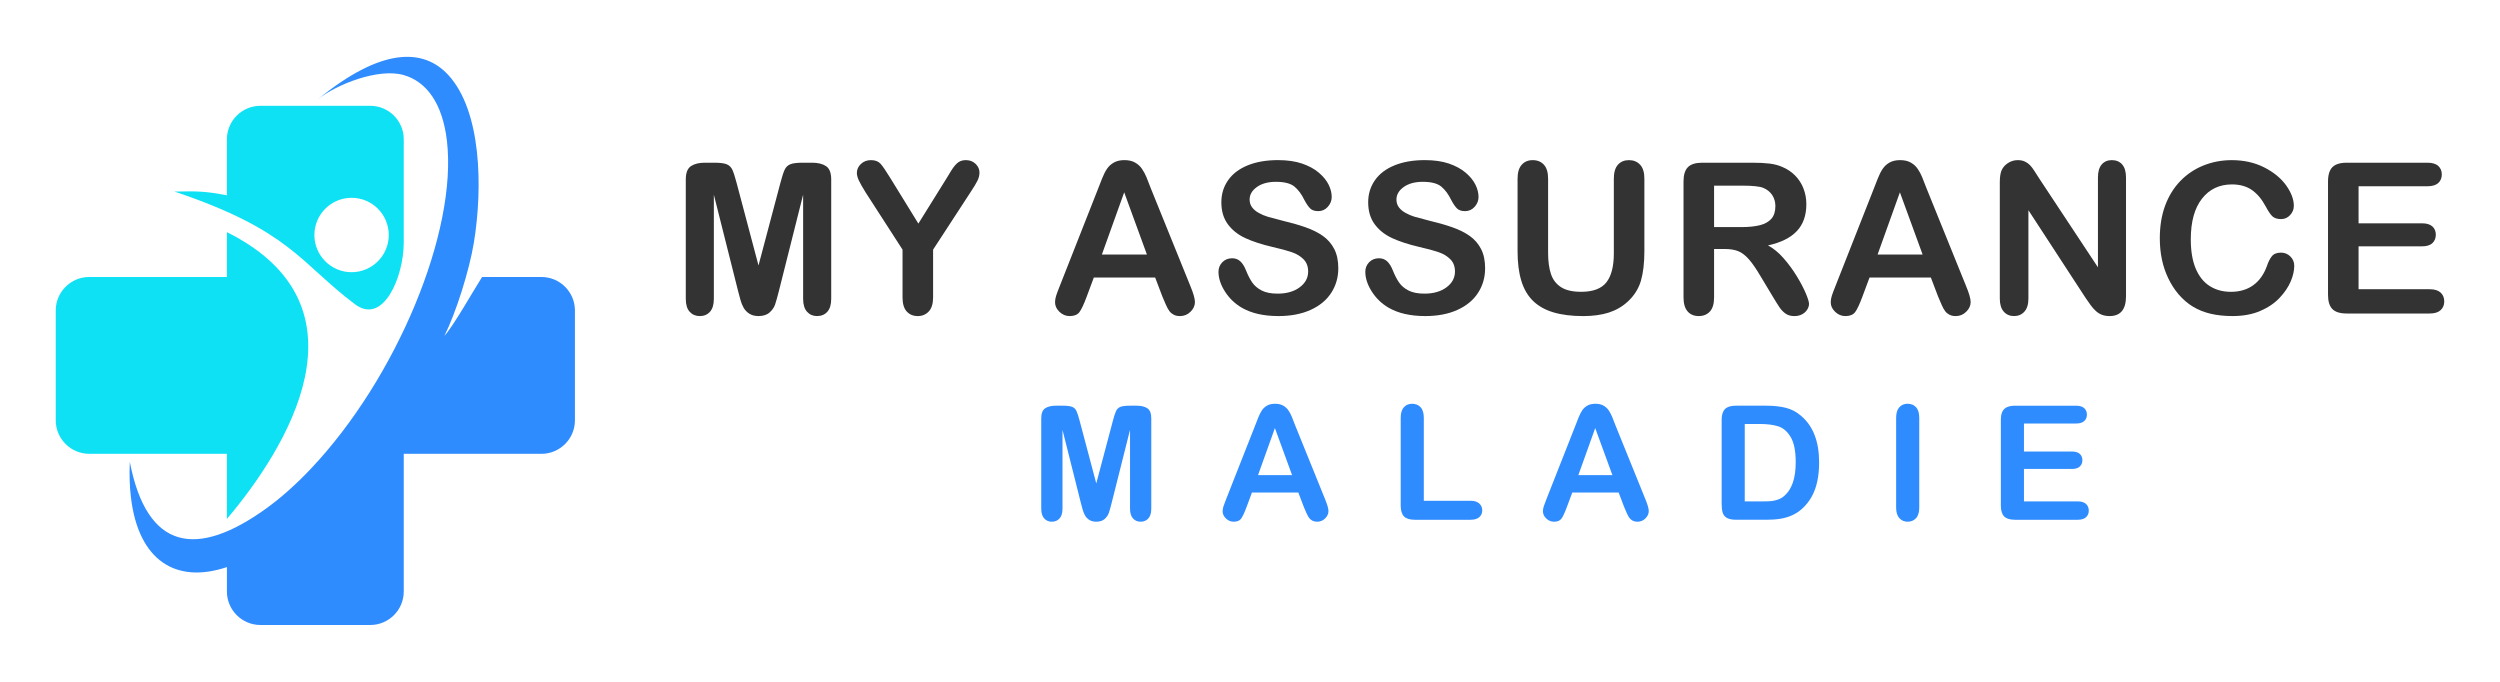
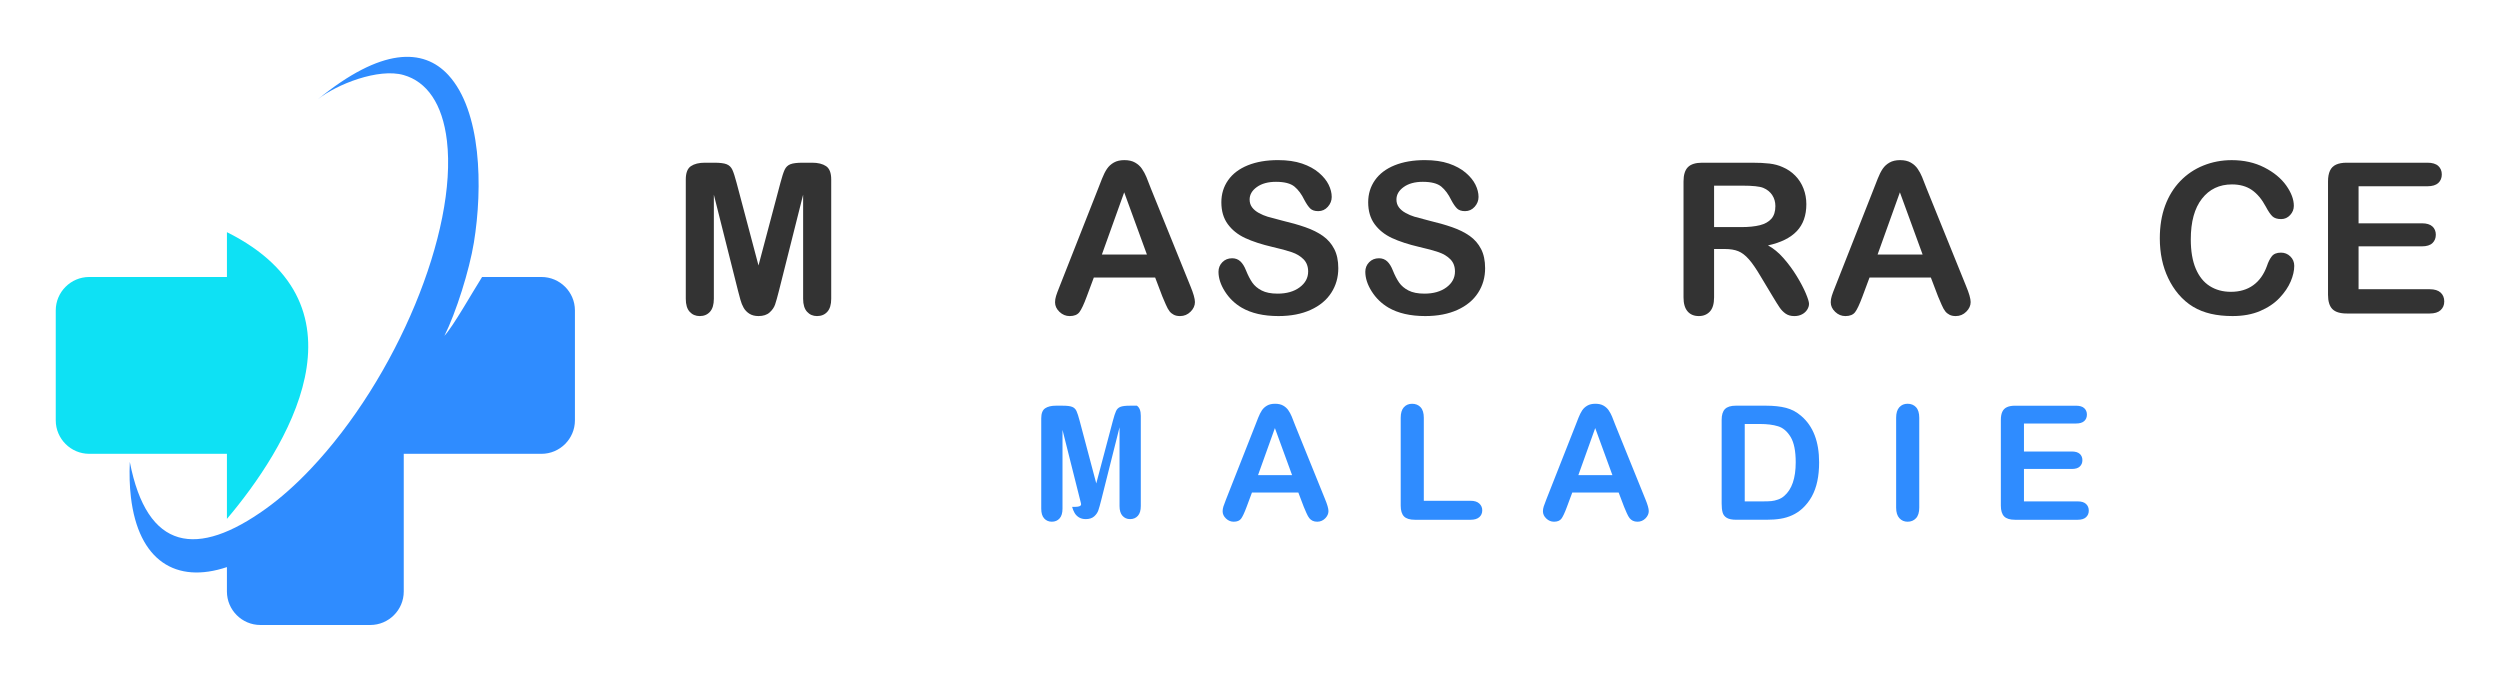
<svg xmlns="http://www.w3.org/2000/svg" version="1.1" id="Calque_1" x="0px" y="0px" width="220px" height="60px" viewBox="0 0 220 60" enable-background="new 0 0 220 60" xml:space="preserve">
  <g>
    <g>
      <g>
        <path fill="#333333" d="M64.946,25.588l-2.127-8.455v9.161c0,0.507-0.113,0.887-0.339,1.14c-0.226,0.254-0.526,0.381-0.9,0.381     c-0.362,0-0.657-0.125-0.887-0.377c-0.229-0.249-0.344-0.631-0.344-1.144v-10.5c0-0.579,0.15-0.97,0.452-1.173     c0.302-0.202,0.709-0.303,1.222-0.303h0.833c0.501,0,0.864,0.045,1.09,0.136c0.227,0.091,0.394,0.253,0.503,0.488     c0.108,0.236,0.232,0.619,0.371,1.149l1.928,7.27l1.928-7.27c0.139-0.53,0.262-0.913,0.371-1.149     c0.108-0.235,0.276-0.397,0.502-0.488c0.226-0.091,0.59-0.136,1.09-0.136h0.833c0.513,0,0.92,0.101,1.222,0.303     c0.301,0.203,0.453,0.594,0.453,1.173v10.5c0,0.507-0.113,0.887-0.34,1.14c-0.226,0.254-0.529,0.381-0.91,0.381     c-0.356,0-0.648-0.127-0.878-0.381c-0.229-0.253-0.344-0.633-0.344-1.14v-9.161l-2.127,8.455     c-0.139,0.549-0.252,0.952-0.339,1.207c-0.087,0.257-0.249,0.492-0.484,0.702c-0.235,0.212-0.561,0.317-0.978,0.317     c-0.313,0-0.58-0.067-0.796-0.203c-0.217-0.136-0.386-0.311-0.507-0.521c-0.121-0.212-0.215-0.445-0.285-0.702     C65.089,26.132,65.018,25.865,64.946,25.588z" />
-         <path fill="#333333" d="M79.423,26.176v-4.208l-3.241-5.024c-0.284-0.454-0.484-0.806-0.602-1.06     c-0.117-0.253-0.176-0.474-0.176-0.661c0-0.307,0.119-0.572,0.357-0.796c0.239-0.224,0.532-0.335,0.883-0.335     c0.368,0,0.647,0.104,0.837,0.313c0.19,0.208,0.476,0.623,0.855,1.244l2.48,4.027l2.507-4.027     c0.152-0.247,0.278-0.456,0.38-0.625c0.102-0.168,0.216-0.326,0.34-0.475c0.125-0.147,0.261-0.261,0.413-0.339     c0.149-0.079,0.333-0.118,0.551-0.118c0.337,0,0.621,0.11,0.847,0.33c0.227,0.221,0.34,0.475,0.34,0.766     c0,0.235-0.059,0.471-0.174,0.705c-0.113,0.235-0.31,0.562-0.587,0.978l-3.321,5.098v4.208c0,0.549-0.128,0.959-0.38,1.231     c-0.254,0.271-0.577,0.407-0.969,0.407c-0.398,0-0.721-0.134-0.969-0.402S79.423,26.731,79.423,26.176z" />
        <path fill="#333333" d="M102.286,26.085l-0.633-1.665h-5.396l-0.634,1.702c-0.246,0.663-0.458,1.111-0.633,1.344     c-0.176,0.233-0.462,0.349-0.86,0.349c-0.337,0-0.637-0.124-0.896-0.371c-0.26-0.248-0.39-0.528-0.39-0.843     c0-0.18,0.03-0.367,0.091-0.561c0.06-0.193,0.16-0.461,0.299-0.806l3.395-8.618c0.097-0.246,0.213-0.543,0.348-0.89     c0.137-0.348,0.281-0.636,0.435-0.865c0.154-0.229,0.356-0.415,0.607-0.557s0.56-0.213,0.928-0.213     c0.374,0,0.687,0.071,0.937,0.213s0.453,0.324,0.605,0.548c0.154,0.224,0.284,0.463,0.391,0.719     c0.105,0.257,0.239,0.6,0.402,1.027l3.467,8.563c0.271,0.652,0.406,1.126,0.406,1.421c0,0.308-0.127,0.59-0.384,0.846     c-0.257,0.257-0.565,0.386-0.927,0.386c-0.213,0-0.394-0.037-0.544-0.113s-0.277-0.178-0.381-0.308     c-0.102-0.13-0.213-0.328-0.329-0.599C102.473,26.527,102.372,26.291,102.286,26.085z M96.965,22.401h3.964l-2-5.477     L96.965,22.401z" />
        <path fill="#333333" d="M117.77,23.605c0,0.803-0.206,1.524-0.62,2.163c-0.413,0.64-1.018,1.141-1.815,1.502     c-0.795,0.362-1.74,0.544-2.833,0.544c-1.309,0-2.389-0.248-3.239-0.742c-0.604-0.356-1.095-0.832-1.472-1.426     c-0.378-0.595-0.564-1.173-0.564-1.733c0-0.325,0.112-0.605,0.339-0.838c0.226-0.231,0.514-0.348,0.863-0.348     c0.284,0,0.524,0.09,0.721,0.271c0.195,0.181,0.363,0.45,0.502,0.806c0.169,0.422,0.352,0.775,0.548,1.059     c0.195,0.283,0.473,0.519,0.828,0.701c0.356,0.185,0.823,0.276,1.403,0.276c0.796,0,1.443-0.186,1.94-0.556     c0.499-0.372,0.747-0.835,0.747-1.391c0-0.44-0.135-0.797-0.402-1.072c-0.269-0.274-0.615-0.484-1.041-0.629     c-0.425-0.146-0.994-0.299-1.706-0.462c-0.953-0.223-1.752-0.484-2.394-0.782c-0.643-0.3-1.153-0.707-1.53-1.223     c-0.378-0.516-0.566-1.157-0.566-1.924c0-0.729,0.199-1.379,0.598-1.946s0.975-1.002,1.729-1.308     c0.755-0.305,1.642-0.457,2.661-0.457c0.816,0,1.52,0.102,2.114,0.303c0.594,0.203,1.088,0.472,1.48,0.806     c0.392,0.335,0.679,0.688,0.859,1.055c0.181,0.369,0.271,0.728,0.271,1.078c0,0.319-0.112,0.608-0.34,0.863     c-0.227,0.256-0.508,0.385-0.846,0.385c-0.308,0-0.542-0.076-0.702-0.23s-0.333-0.405-0.52-0.756     c-0.242-0.501-0.531-0.892-0.869-1.173c-0.339-0.279-0.881-0.421-1.63-0.421c-0.693,0-1.253,0.153-1.679,0.458     s-0.638,0.671-0.638,1.1c0,0.266,0.071,0.494,0.217,0.688c0.145,0.194,0.344,0.359,0.597,0.498     c0.254,0.139,0.511,0.247,0.771,0.326c0.259,0.078,0.687,0.193,1.285,0.344c0.747,0.176,1.425,0.368,2.032,0.58     c0.606,0.211,1.122,0.468,1.547,0.769c0.426,0.303,0.759,0.684,0.996,1.146C117.65,22.369,117.77,22.936,117.77,23.605z" />
        <path fill="#333333" d="M130.69,23.605c0,0.803-0.206,1.524-0.62,2.163c-0.413,0.64-1.018,1.141-1.814,1.502     c-0.796,0.362-1.741,0.544-2.833,0.544c-1.31,0-2.39-0.248-3.24-0.742c-0.604-0.356-1.095-0.832-1.472-1.426     c-0.377-0.595-0.564-1.173-0.564-1.733c0-0.325,0.112-0.605,0.339-0.838c0.226-0.231,0.514-0.348,0.863-0.348     c0.284,0,0.524,0.09,0.722,0.271c0.195,0.181,0.362,0.45,0.501,0.806c0.169,0.422,0.352,0.775,0.548,1.059     c0.195,0.283,0.473,0.519,0.828,0.701c0.356,0.185,0.823,0.276,1.403,0.276c0.796,0,1.443-0.186,1.941-0.556     c0.498-0.372,0.746-0.835,0.746-1.391c0-0.44-0.134-0.797-0.402-1.072c-0.269-0.274-0.615-0.484-1.041-0.629     c-0.425-0.146-0.994-0.299-1.706-0.462c-0.953-0.223-1.751-0.484-2.394-0.782c-0.643-0.3-1.153-0.707-1.53-1.223     s-0.565-1.157-0.565-1.924c0-0.729,0.198-1.379,0.597-1.946c0.399-0.567,0.975-1.002,1.729-1.308     c0.755-0.305,1.642-0.457,2.662-0.457c0.815,0,1.519,0.102,2.113,0.303c0.595,0.203,1.088,0.472,1.48,0.806     c0.392,0.335,0.679,0.688,0.859,1.055c0.181,0.369,0.271,0.728,0.271,1.078c0,0.319-0.112,0.608-0.339,0.863     c-0.227,0.256-0.509,0.385-0.847,0.385c-0.308,0-0.541-0.076-0.701-0.23s-0.334-0.405-0.52-0.756     c-0.243-0.501-0.532-0.892-0.869-1.173c-0.34-0.279-0.882-0.421-1.631-0.421c-0.693,0-1.253,0.153-1.679,0.458     c-0.425,0.305-0.638,0.671-0.638,1.1c0,0.266,0.071,0.494,0.217,0.688c0.145,0.194,0.344,0.359,0.597,0.498     c0.254,0.139,0.511,0.247,0.771,0.326c0.259,0.078,0.688,0.193,1.285,0.344c0.747,0.176,1.425,0.368,2.032,0.58     c0.606,0.211,1.122,0.468,1.547,0.769c0.426,0.303,0.759,0.684,0.996,1.146C130.572,22.369,130.69,22.936,130.69,23.605z" />
-         <path fill="#333333" d="M133.546,22.104v-6.382c0-0.543,0.122-0.951,0.366-1.223s0.565-0.407,0.964-0.407     c0.417,0,0.747,0.136,0.991,0.407c0.245,0.271,0.366,0.68,0.366,1.223v6.525c0,0.742,0.084,1.362,0.25,1.86     c0.165,0.497,0.459,0.884,0.881,1.159c0.424,0.275,1.016,0.412,1.776,0.412c1.049,0,1.791-0.28,2.227-0.838     c0.433-0.559,0.65-1.404,0.65-2.539v-6.58c0-0.55,0.122-0.959,0.362-1.227c0.241-0.27,0.564-0.403,0.969-0.403     s0.731,0.134,0.982,0.403c0.251,0.268,0.375,0.677,0.375,1.227v6.382c0,1.037-0.102,1.903-0.303,2.597     c-0.202,0.694-0.584,1.304-1.146,1.828c-0.482,0.447-1.044,0.772-1.684,0.979c-0.64,0.204-1.388,0.308-2.245,0.308     c-1.019,0-1.896-0.11-2.633-0.33c-0.737-0.221-1.338-0.563-1.803-1.023s-0.805-1.054-1.022-1.774     C133.653,23.967,133.546,23.104,133.546,22.104z" />
        <path fill="#333333" d="M151.779,21.912h-0.94v4.264c0,0.562-0.124,0.975-0.371,1.241c-0.247,0.264-0.57,0.397-0.969,0.397     c-0.429,0-0.76-0.139-0.996-0.417c-0.235-0.276-0.353-0.684-0.353-1.222V15.965c0-0.579,0.13-0.998,0.389-1.258     c0.261-0.26,0.68-0.389,1.259-0.389h4.372c0.604,0,1.119,0.025,1.547,0.076c0.43,0.052,0.816,0.155,1.159,0.313     c0.416,0.176,0.785,0.425,1.105,0.751c0.319,0.327,0.562,0.705,0.728,1.138c0.166,0.43,0.249,0.888,0.249,1.37     c0,0.99-0.279,1.781-0.837,2.371c-0.559,0.592-1.405,1.011-2.539,1.259c0.477,0.254,0.933,0.628,1.367,1.123     c0.435,0.494,0.821,1.021,1.163,1.579c0.34,0.558,0.606,1.062,0.796,1.512c0.189,0.449,0.285,0.758,0.285,0.928     c0,0.175-0.056,0.348-0.167,0.521c-0.111,0.171-0.264,0.307-0.458,0.406c-0.192,0.101-0.416,0.15-0.669,0.15     c-0.302,0-0.555-0.071-0.761-0.212c-0.205-0.143-0.381-0.322-0.529-0.539c-0.148-0.218-0.349-0.537-0.602-0.96l-1.077-1.792     c-0.387-0.658-0.732-1.159-1.037-1.503s-0.613-0.579-0.928-0.705C152.651,21.977,152.257,21.912,151.779,21.912z M153.319,16.337     h-2.48v3.647h2.408c0.646,0,1.189-0.056,1.629-0.167c0.44-0.112,0.776-0.302,1.01-0.57c0.231-0.269,0.348-0.639,0.348-1.108     c0-0.369-0.094-0.693-0.28-0.975c-0.188-0.279-0.446-0.49-0.779-0.628C154.861,16.403,154.242,16.337,153.319,16.337z" />
        <path fill="#333333" d="M170.548,26.085l-0.634-1.665h-5.395l-0.634,1.702c-0.248,0.663-0.458,1.111-0.634,1.344     c-0.175,0.233-0.462,0.349-0.859,0.349c-0.339,0-0.637-0.124-0.896-0.371c-0.261-0.248-0.391-0.528-0.391-0.843     c0-0.18,0.03-0.367,0.091-0.561c0.06-0.193,0.16-0.461,0.3-0.806l3.394-8.618c0.096-0.246,0.213-0.543,0.348-0.89     c0.136-0.348,0.282-0.636,0.435-0.865c0.154-0.229,0.356-0.415,0.607-0.557c0.25-0.142,0.56-0.213,0.928-0.213     c0.374,0,0.686,0.071,0.937,0.213c0.25,0.142,0.452,0.324,0.606,0.548s0.284,0.463,0.39,0.719c0.104,0.257,0.239,0.6,0.403,1.027     l3.466,8.563c0.272,0.652,0.407,1.126,0.407,1.421c0,0.308-0.128,0.59-0.385,0.846c-0.256,0.257-0.566,0.386-0.928,0.386     c-0.211,0-0.392-0.037-0.543-0.113c-0.15-0.076-0.277-0.178-0.38-0.308c-0.104-0.13-0.213-0.328-0.33-0.599     C170.734,26.527,170.632,26.291,170.548,26.085z M165.227,22.401h3.964l-2-5.477L165.227,22.401z" />
-         <path fill="#333333" d="M179.449,15.703l5.17,7.82v-7.893c0-0.513,0.109-0.898,0.33-1.154s0.517-0.385,0.892-0.385     c0.386,0,0.69,0.129,0.914,0.385c0.223,0.256,0.334,0.642,0.334,1.154v10.437c0,1.164-0.481,1.747-1.447,1.747     c-0.241,0-0.459-0.035-0.652-0.104c-0.192-0.068-0.374-0.18-0.543-0.33s-0.326-0.328-0.47-0.529     c-0.146-0.202-0.29-0.41-0.436-0.62L178.5,18.5v7.774c0,0.508-0.118,0.891-0.353,1.151c-0.236,0.259-0.538,0.389-0.906,0.389     c-0.38,0-0.685-0.132-0.914-0.394c-0.229-0.263-0.344-0.645-0.344-1.146V16.038c0-0.435,0.048-0.776,0.145-1.023     c0.115-0.271,0.305-0.493,0.57-0.665s0.552-0.258,0.86-0.258c0.24,0,0.447,0.039,0.619,0.118     c0.173,0.078,0.323,0.184,0.453,0.315c0.13,0.134,0.263,0.306,0.397,0.518C179.164,15.254,179.306,15.474,179.449,15.703z" />
        <path fill="#333333" d="M201.894,23.396c0,0.423-0.104,0.88-0.313,1.373c-0.208,0.49-0.535,0.974-0.981,1.446     c-0.447,0.475-1.018,0.859-1.711,1.154c-0.694,0.297-1.503,0.444-2.426,0.444c-0.7,0-1.337-0.066-1.91-0.199     s-1.094-0.34-1.561-0.619c-0.469-0.282-0.898-0.652-1.29-1.11c-0.351-0.416-0.649-0.882-0.896-1.398     c-0.248-0.516-0.434-1.065-0.557-1.65c-0.124-0.586-0.186-1.208-0.186-1.865c0-1.069,0.155-2.024,0.466-2.87     c0.311-0.845,0.756-1.566,1.335-2.168c0.58-0.6,1.258-1.058,2.037-1.37c0.778-0.314,1.608-0.472,2.489-0.472     c1.074,0,2.03,0.215,2.869,0.643c0.838,0.428,1.48,0.958,1.928,1.588c0.447,0.632,0.67,1.228,0.67,1.788     c0,0.308-0.108,0.58-0.326,0.815c-0.217,0.234-0.479,0.353-0.787,0.353c-0.344,0-0.602-0.081-0.774-0.244     c-0.171-0.163-0.363-0.443-0.574-0.843c-0.35-0.657-0.762-1.148-1.235-1.476c-0.474-0.325-1.058-0.488-1.751-0.488     c-1.104,0-1.984,0.419-2.64,1.258c-0.654,0.839-0.981,2.03-0.981,3.575c0,1.033,0.145,1.892,0.435,2.576     c0.289,0.685,0.699,1.197,1.23,1.534c0.532,0.339,1.152,0.508,1.864,0.508c0.772,0,1.426-0.192,1.96-0.576     c0.534-0.382,0.938-0.945,1.209-1.688c0.114-0.349,0.256-0.634,0.426-0.854c0.169-0.221,0.439-0.33,0.814-0.33     c0.319,0,0.594,0.111,0.822,0.334C201.779,22.788,201.894,23.065,201.894,23.396z" />
        <path fill="#333333" d="M213.61,16.391h-6.056v3.26h5.577c0.41,0,0.715,0.091,0.918,0.275c0.202,0.185,0.303,0.427,0.303,0.729     s-0.099,0.548-0.298,0.737c-0.199,0.191-0.507,0.286-0.923,0.286h-5.577v3.774h6.264c0.424,0,0.74,0.099,0.955,0.294     c0.215,0.196,0.321,0.457,0.321,0.782c0,0.314-0.106,0.569-0.321,0.766s-0.531,0.294-0.955,0.294h-7.304     c-0.586,0-1.007-0.13-1.264-0.389c-0.256-0.26-0.385-0.68-0.385-1.258v-9.977c0-0.385,0.058-0.701,0.173-0.945     c0.113-0.244,0.294-0.422,0.539-0.534c0.243-0.111,0.556-0.167,0.937-0.167h7.096c0.429,0,0.747,0.095,0.956,0.285     c0.207,0.189,0.312,0.439,0.312,0.746c0,0.314-0.104,0.566-0.312,0.757C214.357,16.295,214.039,16.391,213.61,16.391z" />
      </g>
      <g>
-         <path fill="#2F8CFF" d="M95.108,44.225L93.5,37.83v6.93c0,0.383-0.085,0.67-0.257,0.861c-0.171,0.192-0.398,0.289-0.682,0.289     c-0.273,0-0.497-0.095-0.67-0.285c-0.175-0.189-0.262-0.478-0.262-0.865v-7.942c0-0.438,0.115-0.734,0.344-0.888     c0.228-0.152,0.536-0.229,0.925-0.229h0.629c0.379,0,0.654,0.034,0.826,0.104c0.17,0.067,0.297,0.191,0.38,0.369     c0.081,0.179,0.175,0.468,0.28,0.87l1.459,5.498l1.457-5.498c0.105-0.402,0.199-0.691,0.282-0.87     c0.081-0.178,0.208-0.302,0.38-0.369c0.171-0.069,0.445-0.104,0.824-0.104h0.631c0.388,0,0.694,0.077,0.923,0.229     c0.229,0.153,0.344,0.449,0.344,0.888v7.942c0,0.383-0.086,0.67-0.258,0.861c-0.17,0.192-0.399,0.289-0.688,0.289     c-0.271,0-0.491-0.097-0.664-0.289c-0.174-0.191-0.261-0.479-0.261-0.861v-6.93l-1.608,6.395     c-0.105,0.417-0.19,0.721-0.258,0.915c-0.065,0.193-0.188,0.371-0.365,0.53c-0.179,0.16-0.426,0.24-0.739,0.24     c-0.238,0-0.439-0.053-0.604-0.154c-0.164-0.104-0.292-0.233-0.383-0.394c-0.092-0.16-0.164-0.337-0.216-0.532     C95.218,44.637,95.164,44.436,95.108,44.225z" />
+         <path fill="#2F8CFF" d="M95.108,44.225L93.5,37.83v6.93c0,0.383-0.085,0.67-0.257,0.861c-0.171,0.192-0.398,0.289-0.682,0.289     c-0.273,0-0.497-0.095-0.67-0.285c-0.175-0.189-0.262-0.478-0.262-0.865v-7.942c0-0.438,0.115-0.734,0.344-0.888     c0.228-0.152,0.536-0.229,0.925-0.229h0.629c0.379,0,0.654,0.034,0.826,0.104c0.17,0.067,0.297,0.191,0.38,0.369     c0.081,0.179,0.175,0.468,0.28,0.87l1.459,5.498l1.457-5.498c0.105-0.402,0.199-0.691,0.282-0.87     c0.081-0.178,0.208-0.302,0.38-0.369c0.171-0.069,0.445-0.104,0.824-0.104h0.631c0.229,0.153,0.344,0.449,0.344,0.888v7.942c0,0.383-0.086,0.67-0.258,0.861c-0.17,0.192-0.399,0.289-0.688,0.289     c-0.271,0-0.491-0.097-0.664-0.289c-0.174-0.191-0.261-0.479-0.261-0.861v-6.93l-1.608,6.395     c-0.105,0.417-0.19,0.721-0.258,0.915c-0.065,0.193-0.188,0.371-0.365,0.53c-0.179,0.16-0.426,0.24-0.739,0.24     c-0.238,0-0.439-0.053-0.604-0.154c-0.164-0.104-0.292-0.233-0.383-0.394c-0.092-0.16-0.164-0.337-0.216-0.532     C95.218,44.637,95.164,44.436,95.108,44.225z" />
        <path fill="#2F8CFF" d="M114.732,44.602l-0.479-1.26h-4.081l-0.479,1.287c-0.188,0.503-0.348,0.841-0.479,1.018     c-0.132,0.175-0.348,0.264-0.649,0.264c-0.257,0-0.482-0.094-0.679-0.281s-0.295-0.398-0.295-0.638     c0-0.137,0.023-0.277,0.069-0.424c0.045-0.146,0.121-0.35,0.226-0.609l2.568-6.519c0.072-0.188,0.161-0.412,0.263-0.675     c0.104-0.262,0.213-0.479,0.328-0.653c0.117-0.174,0.271-0.314,0.459-0.421c0.189-0.108,0.424-0.16,0.703-0.16     c0.282,0,0.519,0.052,0.708,0.16c0.189,0.106,0.343,0.245,0.458,0.415c0.117,0.169,0.215,0.349,0.296,0.543     c0.079,0.193,0.181,0.453,0.304,0.778l2.623,6.477c0.205,0.493,0.308,0.852,0.308,1.075c0,0.232-0.097,0.446-0.291,0.641     c-0.194,0.193-0.428,0.291-0.702,0.291c-0.159,0-0.296-0.029-0.41-0.086s-0.21-0.135-0.287-0.232     c-0.078-0.099-0.161-0.25-0.251-0.452C114.873,44.937,114.796,44.757,114.732,44.602z M110.706,41.814h2.999l-1.514-4.143     L110.706,41.814z" />
        <path fill="#2F8CFF" d="M125.295,36.763v7.306h4.123c0.329,0,0.581,0.079,0.756,0.238c0.177,0.161,0.264,0.361,0.264,0.603     c0,0.247-0.086,0.447-0.261,0.601c-0.173,0.151-0.427,0.229-0.759,0.229h-4.91c-0.442,0-0.761-0.098-0.954-0.293     c-0.194-0.197-0.292-0.515-0.292-0.953v-7.729c0-0.411,0.092-0.72,0.277-0.926c0.185-0.205,0.428-0.307,0.729-0.307     c0.305,0,0.554,0.101,0.742,0.304C125.201,36.037,125.295,36.347,125.295,36.763z" />
        <path fill="#2F8CFF" d="M142.92,44.602l-0.479-1.26h-4.081l-0.479,1.287c-0.187,0.503-0.347,0.841-0.479,1.018     c-0.134,0.175-0.35,0.264-0.651,0.264c-0.256,0-0.481-0.094-0.678-0.281s-0.295-0.398-0.295-0.638     c0-0.137,0.023-0.277,0.069-0.424c0.045-0.146,0.121-0.35,0.226-0.609l2.568-6.519c0.071-0.188,0.16-0.412,0.263-0.675     c0.103-0.262,0.213-0.479,0.328-0.653c0.117-0.174,0.271-0.314,0.46-0.421c0.189-0.108,0.423-0.16,0.702-0.16     c0.281,0,0.519,0.052,0.709,0.16c0.188,0.106,0.342,0.245,0.458,0.415c0.116,0.169,0.214,0.349,0.295,0.543     c0.079,0.193,0.182,0.453,0.304,0.778l2.623,6.477c0.205,0.493,0.308,0.852,0.308,1.075c0,0.232-0.098,0.446-0.291,0.641     c-0.194,0.193-0.428,0.291-0.701,0.291c-0.16,0-0.297-0.029-0.411-0.086s-0.21-0.135-0.287-0.232     c-0.078-0.099-0.161-0.25-0.251-0.452C143.06,44.937,142.983,44.757,142.92,44.602z M138.894,41.814h2.999l-1.514-4.143     L138.894,41.814z" />
        <path fill="#2F8CFF" d="M152.75,35.7h2.649c0.689,0,1.281,0.064,1.774,0.192s0.94,0.367,1.342,0.718     c1.046,0.896,1.567,2.256,1.567,4.081c0,0.604-0.052,1.153-0.157,1.65c-0.104,0.498-0.266,0.946-0.485,1.346     c-0.219,0.399-0.501,0.756-0.843,1.072c-0.27,0.242-0.564,0.436-0.883,0.581c-0.32,0.146-0.663,0.25-1.031,0.309     c-0.367,0.06-0.782,0.089-1.241,0.089h-2.65c-0.37,0-0.649-0.056-0.836-0.168c-0.187-0.111-0.31-0.27-0.366-0.472     c-0.058-0.204-0.085-0.467-0.085-0.792v-7.359c0-0.438,0.098-0.756,0.294-0.952C151.994,35.799,152.313,35.7,152.75,35.7z      M153.537,37.311v6.812h1.542c0.337,0,0.602-0.009,0.793-0.026c0.192-0.019,0.391-0.064,0.596-0.138     c0.206-0.073,0.384-0.175,0.535-0.309c0.679-0.575,1.02-1.564,1.02-2.97c0-0.991-0.149-1.733-0.448-2.227     s-0.668-0.808-1.106-0.941c-0.438-0.135-0.967-0.201-1.589-0.201H153.537z" />
        <path fill="#2F8CFF" d="M166.86,44.671v-7.908c0-0.411,0.094-0.72,0.281-0.926c0.187-0.205,0.429-0.307,0.726-0.307     c0.306,0,0.554,0.101,0.743,0.304c0.19,0.203,0.285,0.513,0.285,0.929v7.908c0,0.414-0.095,0.726-0.285,0.931     c-0.189,0.205-0.438,0.309-0.743,0.309c-0.292,0-0.532-0.104-0.723-0.313C166.956,45.391,166.86,45.081,166.86,44.671z" />
        <path fill="#2F8CFF" d="M182.69,37.269h-4.581v2.464h4.219c0.309,0,0.54,0.07,0.694,0.21c0.152,0.14,0.229,0.323,0.229,0.552     c0,0.228-0.074,0.414-0.227,0.557c-0.148,0.146-0.383,0.216-0.696,0.216h-4.219v2.855h4.738c0.319,0,0.56,0.074,0.722,0.223     s0.244,0.346,0.244,0.593c0,0.237-0.082,0.43-0.244,0.578s-0.402,0.223-0.722,0.223h-5.526c-0.442,0-0.761-0.098-0.954-0.293     c-0.194-0.197-0.292-0.515-0.292-0.953v-7.545c0-0.292,0.043-0.531,0.13-0.717c0.087-0.184,0.223-0.318,0.408-0.403     c0.185-0.085,0.421-0.127,0.708-0.127h5.369c0.323,0,0.564,0.072,0.722,0.216c0.157,0.145,0.236,0.332,0.236,0.564     c0,0.238-0.079,0.43-0.236,0.572C183.255,37.196,183.014,37.269,182.69,37.269z" />
      </g>
    </g>
    <g>
      <path fill-rule="evenodd" clip-rule="evenodd" fill="#2F8CFF" d="M19.969,49.904c-4.475,1.5-7.789-0.55-8.45-6.156    c-0.114-0.971-0.144-2.009-0.096-3.098c1.521,7.841,5.93,8.468,11.993,4.102c1.268-0.912,2.587-2.075,3.925-3.488    c7.56-7.978,12.925-20.907,11.988-28.876c-0.387-3.277-1.779-5.206-3.81-5.784c-2.208-0.633-5.895,0.811-7.552,2.138    c5.605-4.578,9.288-4.524,11.483-2.143c2.914,3.163,3.047,9.874,2.251,14.753c-0.394,2.414-1.56,6.134-2.594,8.204    c0.782-0.85,2.441-3.797,3.316-5.181h5.228c1.619,0,2.942,1.324,2.942,2.942v9.676c0,1.619-1.323,2.943-2.942,2.943H35.53v12.121    c0,1.619-1.324,2.942-2.942,2.942h-9.676c-1.619,0-2.943-1.323-2.943-2.942V49.904z" />
      <g>
        <path fill-rule="evenodd" clip-rule="evenodd" fill="#0EE1F4" d="M19.969,45.663v-5.727H7.848c-1.618,0-2.942-1.324-2.942-2.943     v-9.676c0-1.619,1.324-2.942,2.942-2.942h12.122V20.43C33.097,26.988,25.124,39.567,19.969,45.663" />
-         <path fill-rule="evenodd" clip-rule="evenodd" fill="#0EE1F4" d="M30.939,17.407c1.808,0,3.273,1.465,3.273,3.273     s-1.465,3.273-3.273,3.273c-1.809,0-3.273-1.465-3.273-3.273S29.131,17.407,30.939,17.407 M22.912,9.311h9.676     c1.618,0,2.942,1.323,2.942,2.942v9.092c0,2.996-1.789,7.304-4.29,5.43c-4.809-3.604-5.635-6.476-15.885-9.917     c2.126-0.052,2.81-0.009,4.613,0.325v-4.93C19.969,10.634,21.293,9.311,22.912,9.311z" />
      </g>
    </g>
  </g>
</svg>